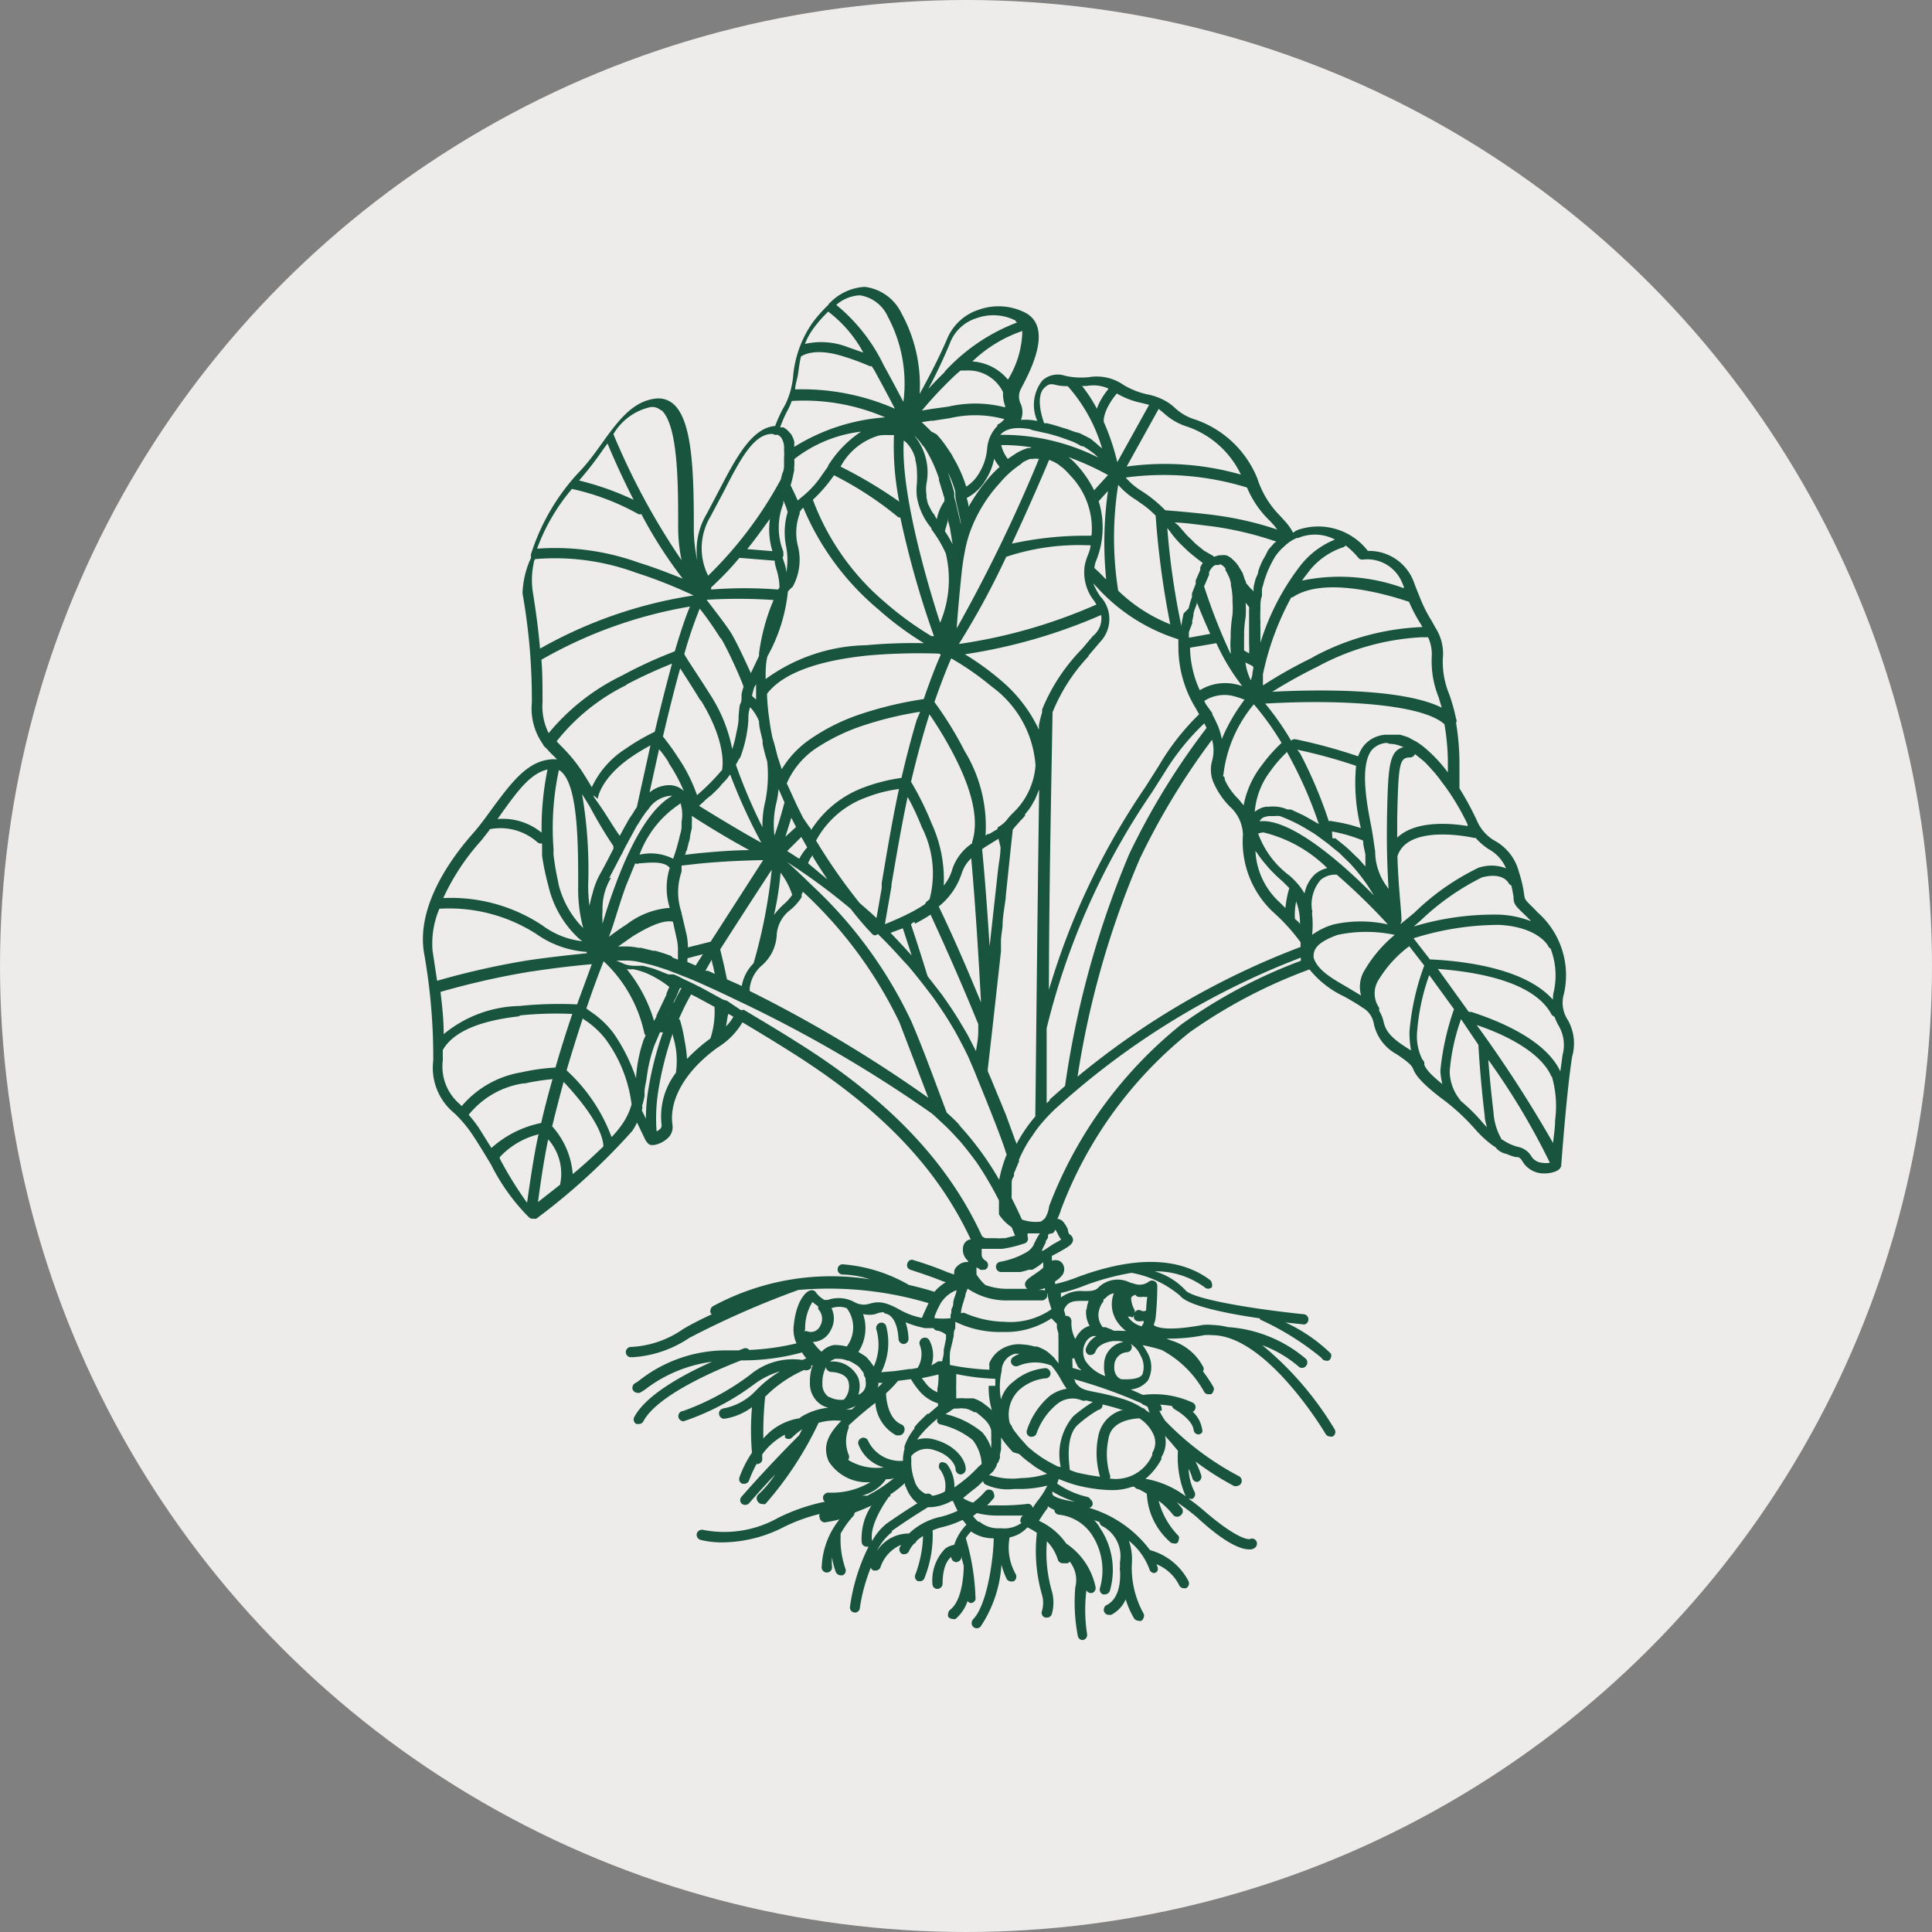
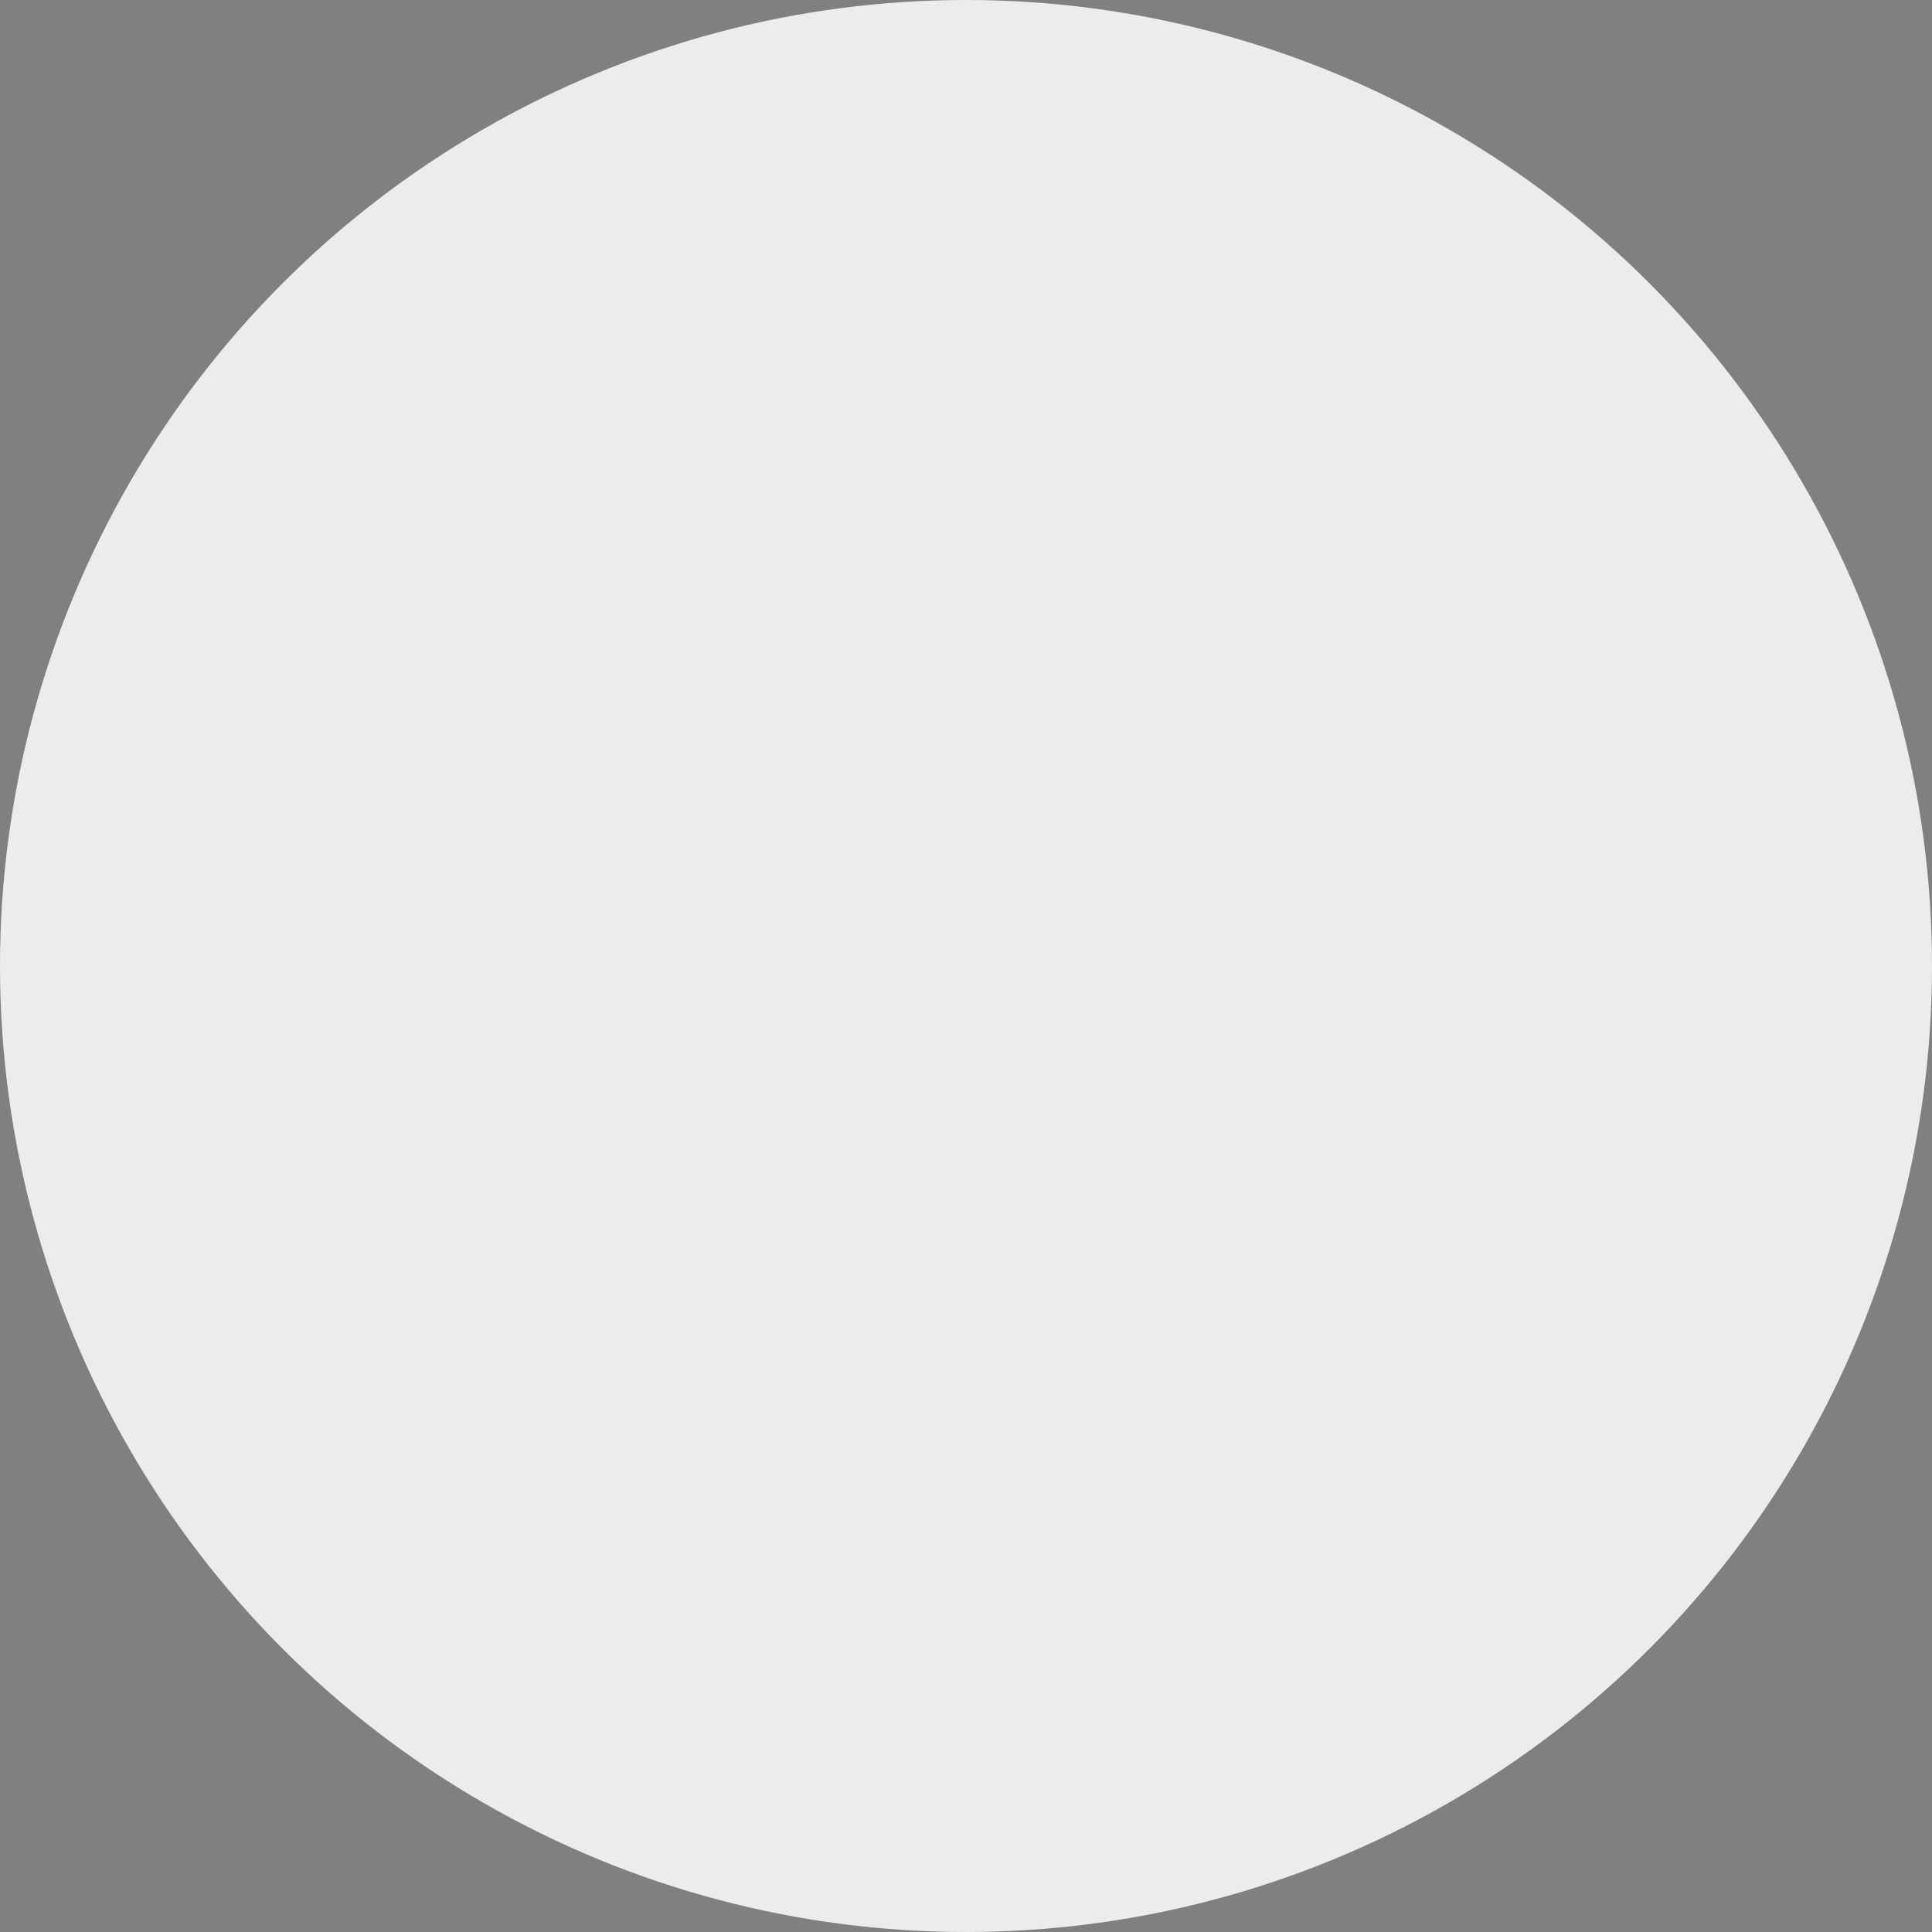
<svg xmlns="http://www.w3.org/2000/svg" data-name="Layer 1" viewBox="0 0 85.04 85.04">
  <rect x="0" y="0" width="85.04" height="85.04" fill="#808080" stroke="none" />
  <circle cx="42.52" cy="42.52" r="42.52" fill="#eeecea" />
-   <path fill="#18543e" d="M69 44.88a1.37 1.37 0 0 1-.16-1.14 3.68 3.68 0 0 0-1.16-3.58l-.15-.16c-.41-.4-.41-.4-.44-.61a5.44 5.44 0 0 0-.23-1A2.18 2.18 0 0 0 65.78 37a1.87 1.87 0 0 1-.78-.9 13 13 0 0 0-.76-1.4v-1a10.83 10.83 0 0 0-.15-1.88.21.21 0 0 0 0-.19 8 8 0 0 0-.3-1.07 3.71 3.71 0 0 1-.28-1.6 2.11 2.11 0 0 0-.32-1.32L63 27.3a6 6 0 0 1-.52-1.05s-.12-.29-.2-.5l-.07-.19a2.1 2.1 0 0 0-2-1.31 2.76 2.76 0 0 0-3.1-.92.88.88 0 0 0-.19.12 2.59 2.59 0 0 0-.37-.52l-.21-.23a4.12 4.12 0 0 1-1-1.65 4.54 4.54 0 0 0-2.72-2.58 2.27 2.27 0 0 1-.93-.54 2.11 2.11 0 0 0-.48-.33 2.66 2.66 0 0 0-.7-.24 3.41 3.41 0 0 1-1.06-.42 2.07 2.07 0 0 0-1.51-.34 3.22 3.22 0 0 1-1.06-.06 1 1 0 0 0-1 .21 1.73 1.73 0 0 0-.22 1.78 2.67 2.67 0 0 0-.72-.05.92.92 0 0 0 0-.68.73.73 0 0 1 0-.69c.42-.79 1.4-2.66.22-3.33a2.59 2.59 0 0 0-2.07-.15 2.26 2.26 0 0 0-1.39 1.26c-.36.85-.82 1.72-1.22 2.45a6.59 6.59 0 0 0-.8-3.55 2.07 2.07 0 0 0-1.59-1.16h-.08a2.31 2.31 0 0 0-1.47.69.2.2 0 0 0-.08.1 6.3 6.3 0 0 0-.7.79 4.86 4.86 0 0 0-.85 2.36 3.63 3.63 0 0 1-.34 1.23 6 6 0 0 0-.45.95c-1 .08-1.69 1.33-2.44 2.78l-.58 1.1a3.12 3.12 0 0 0-.4 2.07 6.49 6.49 0 0 1-.16-1.55c0-2.4-.07-4.61-.88-5.35a1 1 0 0 0-.76-.26c-1.06.1-1.71 1-2.46 2.05-.3.42-.61.84-1 1.24a9.51 9.51 0 0 0-2.06 3.54.25.25 0 0 0 0 .17 4 4 0 0 0-.38 1.58 26.59 26.59 0 0 1 .41 4.81 2.71 2.71 0 0 0 .49 1.83.26.26 0 0 0 .11.14l.27.29a2.72 2.72 0 0 1 .24.24 1.06 1.06 0 0 0-.31 0c-1 .1-1.68 1-2.43 2-.3.41-.6.84-.95 1.24-.95 1.07-2.5 3.18-2.17 5.25a26.12 26.12 0 0 1 .41 4.76A2.58 2.58 0 0 0 20 49a5.67 5.67 0 0 1 .78.92c.28.42.58.92.84 1.35a8.94 8.94 0 0 0 1.65 2.3l.1.07h.11a.28.28 0 0 0 .13 0 28.27 28.27 0 0 0 4.23-3.87 3.24 3.24 0 0 0 .2-.36l.35.73c.07.15.19.26.27.26h.13a1.2 1.2 0 0 0 .65-.35.66.66 0 0 0 .16-.54c-.16-1.13.6-2.41 2-3.41a3.22 3.22 0 0 0 1.08-1.1c.62.37 1.32.79 2.11 1.29 4 2.51 6.48 5.14 7.94 8.27h-.06a.41.41 0 0 0-.28.34.65.65 0 0 0 .22.6v.05a.61.61 0 0 0-.51.22.3.3 0 0 0-.1.23.26.26 0 0 0 0 .1l-.29-.1a14.91 14.91 0 0 0-1.49-.53.2.2 0 0 0-.17 0 .22.22 0 0 0-.11.14.25.25 0 0 0 0 .17.28.28 0 0 0 .13.11c.62.2 1.12.38 1.41.5l.15.05a2 2 0 0 0-.5.42 14.2 14.2 0 0 0-1.12-.3 6.89 6.89 0 0 0-2.92-.91.22.22 0 0 0-.22.22.22.22 0 0 0 .22.23 4.21 4.21 0 0 1 1.2.21 10.93 10.93 0 0 0-6.9 1.18.22.22 0 0 0-.11.14.25.25 0 0 0 0 .17s0 0 .05.05c-.47.22-.91.44-1.26.65a4.36 4.36 0 0 1-2.34.79.23.23 0 0 0 0 .45h.11a5 5 0 0 0 2.5-.85 39.35 39.35 0 0 1 4.8-2.11 15.34 15.34 0 0 1 5.73.58l-.23.5-.06.15a3.24 3.24 0 0 1-.94-.34c-.72-.41-1-.38-1.35-.29a.82.82 0 0 1-.67-.06 1.46 1.46 0 0 0-1.19-.1h-.14a1.23 1.23 0 0 1-.36-.31.22.22 0 0 0-.29-.1c-.06 0-.6.3-.71 1.62a1.45 1.45 0 0 0 .13.7 10.8 10.8 0 0 1-2.08.29.22.22 0 0 0-.23-.07l-.23.09h-.69a6.18 6.18 0 0 0-3.65 1.29 1.5 1.5 0 0 1-.2.14.24.24 0 0 0-.13.3.25.25 0 0 0 .22.14h.08a1.86 1.86 0 0 0 .3-.19 6.13 6.13 0 0 1 2.89-1.18c-1.24.55-2.9 1.45-3.42 2.43a.23.23 0 0 0 .09.31h.11a.22.22 0 0 0 .2-.12c.63-1.19 3.39-2.33 4.3-2.68a9.91 9.91 0 0 0 2.68-.35 2.48 2.48 0 0 0 .19.26l-.17.07a2.94 2.94 0 0 0-2.31.66 11.12 11.12 0 0 1-2.95 1.59.19.19 0 0 0-.15.08.22.22 0 0 0-.05.17.23.23 0 0 0 .23.2 11.11 11.11 0 0 0 3.16-1.67 3.67 3.67 0 0 1 1.09-.53 5 5 0 0 0-1 .78l-.06.06-.05.05a2.6 2.6 0 0 1-1.37.74.3.3 0 0 0-.16.08.22.22 0 0 0-.05.17.23.23 0 0 0 .23.21 2.72 2.72 0 0 0 1.22-.51 11.5 11.5 0 0 0 0 2 4.93 4.93 0 0 0-.55 1.08.25.25 0 0 0 0 .17.22.22 0 0 0 .13.12h.08a.22.22 0 0 0 .21-.14 5.63 5.63 0 0 1 .33-.73h.06a.22.22 0 0 0 .19-.26s0-.1 0-.16a2.85 2.85 0 0 1 1-.87s0 .09 0 .12a.22.22 0 0 0 .32 0 2.89 2.89 0 0 1 .44-.36l-.14.27s-1.3 1.29-2.52 2.69a.22.22 0 0 0 0 .32.25.25 0 0 0 .15.05.23.23 0 0 0 .17-.07c.39-.45.79-.89 1.15-1.27a4.55 4.55 0 0 1-.75.89.23.23 0 0 0 0 .32.21.21 0 0 0 .18.09.24.24 0 0 0 .14 0 15.27 15.27 0 0 0 2.34-3.57 2.54 2.54 0 0 1 1-.09c-.61.62-.83 1.15-.55 1.79a2 2 0 0 0 1.83.91 3.35 3.35 0 0 1-1.87.46.22.22 0 0 0-.15.08.17.17 0 0 0-.06.16.19.19 0 0 0 .08.16 8.43 8.43 0 0 0-2.06.71 4.82 4.82 0 0 1-3.3.53.24.24 0 0 0-.28.16.24.24 0 0 0 .16.28 3.92 3.92 0 0 0 1 .11 6 6 0 0 0 2.66-.67 7.56 7.56 0 0 1 1.59-.58.22.22 0 0 0 0 .17.23.23 0 0 0 .22.2 6.23 6.23 0 0 0 .65-.13 3.56 3.56 0 0 0-.78 2.06.23.23 0 1 0 .45 0 2.58 2.58 0 0 1 0-.39 3.66 3.66 0 0 0 .17.65.24.24 0 0 0 .21.14h.09a.23.23 0 0 0 .12-.3 3.87 3.87 0 0 1-.21-1.41s0-.08 0-.12a4 4 0 0 1 .56-.78.28.28 0 0 0 .06-.15c.26-.1.51-.2.74-.31a2.61 2.61 0 0 0-.43 1.63.22.22 0 0 0 .22.18s0 0 .08 0a8.5 8.5 0 0 0-.82 2.67.25.25 0 0 0 .06.16.24.24 0 0 0 .16.07.22.22 0 0 0 .22-.22 7.85 7.85 0 0 1 .48-1.76.22.22 0 0 0 .12.13h.09a.23.23 0 0 0 .21-.13 1.62 1.62 0 0 1 .91-1l-.06.12a.23.23 0 0 0 .13.29h.09a.24.24 0 0 0 .18-.11 1.29 1.29 0 0 1 .23-.35.19.19 0 0 0 .11-.12 1.69 1.69 0 0 1 .29-.22 5.34 5.34 0 0 1-.34 1.7.2.2 0 0 0 0 .17.2.2 0 0 0 .13.12h.07a.21.21 0 0 0 .21-.16 5.05 5.05 0 0 0 .35-2.08 2.76 2.76 0 0 1 .46-.15 4.3 4.3 0 0 0 .86-.31l.17.21A2.3 2.3 0 0 0 42 68a.9.9 0 0 0-.39.16 2 2 0 0 0-.57 1.54.27.27 0 0 0 .06.17.24.24 0 0 0 .16.07.24.24 0 0 0 .23-.22c0-.76.22-1.06.38-1.19a.23.23 0 0 0 .23.23.27.27 0 0 0 .16-.08.23.23 0 0 0 .06-.16v-.06c0 .16.07.31.1.47 0 .06 0 1.46-.59 1.92a.24.24 0 0 0-.09.15.25.25 0 0 0 0 .17.26.26 0 0 0 .19.09.21.21 0 0 0 .13 0 1.76 1.76 0 0 0 .53-.79.21.21 0 0 0 .13.09.22.22 0 0 0 .22-.17 10.32 10.32 0 0 0-.43-2.69 2.94 2.94 0 0 1 .23-.29 1.68 1.68 0 0 0 .92.3h.08c0 .67-.24 2.88-.91 3.57a.25.25 0 0 0-.06.17.21.21 0 0 0 .07.16.23.23 0 0 0 .16.06.24.24 0 0 0 .16-.07 5.52 5.52 0 0 0 .92-2.73 3.8 3.8 0 0 0 .22.61.23.23 0 0 0 .21.13h.09a.2.2 0 0 0 .12-.13.25.25 0 0 0 0-.17 2.39 2.39 0 0 1-.28-1.64 1.41 1.41 0 0 0 .78-.44 2.72 2.72 0 0 1 .42.24 7 7 0 0 0 .22 2.71 1.27 1.27 0 0 1 0 .74.22.22 0 0 0 .15.28h.07a.22.22 0 0 0 .22-.16 1.87 1.87 0 0 0 0-1 6.09 6.09 0 0 1-.22-2.2 2 2 0 0 1 .48.8.23.23 0 0 0 .22.17H47a.2.2 0 0 0 .08-.08 1.3 1.3 0 0 1 .25 1.14 7.91 7.91 0 0 0 .11 2.13.22.22 0 0 0 .22.19.23.23 0 0 0 .19-.26 7 7 0 0 1-.03-1.93.23.23 0 0 0 .18.12h.06a.23.23 0 0 0 .16-.28 3.06 3.06 0 0 0-1.29-1.9 2.94 2.94 0 0 0-1.2-1l.07-.11a4.88 4.88 0 0 1 .32-.46.25.25 0 0 1 0-.07 1.3 1.3 0 0 0 .29.16.22.22 0 0 0 .19.21 2 2 0 0 1 1.43.84 2.85 2.85 0 0 1 .39 2.38.23.23 0 0 0 .13.29h.08a.24.24 0 0 0 .22-.15 3.3 3.3 0 0 0-.43-2.77 1.59 1.59 0 0 0-.26-.35l.24.09a.21.21 0 0 0 .13.18 1.49 1.49 0 0 1 .77 1.56 2.26 2.26 0 0 0 0 .26.16.16 0 0 0 0 .12c0 .12.1 1.18-.59 1.53a.18.18 0 0 0-.11.13.22.22 0 0 0 .21.3h.1a1.4 1.4 0 0 0 .64-.68 3.87 3.87 0 0 0 .37.84.26.26 0 0 0 .19.1.2.2 0 0 0 .13 0 .24.24 0 0 0 .1-.14.21.21 0 0 0 0-.17 4.15 4.15 0 0 1-.52-2.21 2.45 2.45 0 0 0-.13-1 2.9 2.9 0 0 1 .9 1.24.23.23 0 0 0 .22.18.21.21 0 0 0 .14-.1.25.25 0 0 0 0-.17.61.61 0 0 0-.05-.12 1.92 1.92 0 0 1 1 .92.23.23 0 0 0 .21.14h.09a.25.25 0 0 0 .12-.13.25.25 0 0 0 0-.17 2.72 2.72 0 0 0-1.7-1.38 5.18 5.18 0 0 0-2.68-1.86.2.2 0 0 0 .15-.13A.23.23 0 0 0 48 66a.24.24 0 0 0-.13-.11 3.77 3.77 0 0 1-1.34-.59 1.18 1.18 0 0 0 .07-.2 7.21 7.21 0 0 0 .7.25 6.68 6.68 0 0 0 1.62.24 2.64 2.64 0 0 0 .92-.15h.09a.25.25 0 0 0 .19.11 3.42 3.42 0 0 1 .36.2 3 3 0 0 0 1 2.1.2.2 0 0 0 .17.08.2.2 0 0 0 .15 0 .19.19 0 0 0 .08-.15.22.22 0 0 0 0-.17 3.42 3.42 0 0 1-.88-1.55 3.29 3.29 0 0 1 .65.64.24.24 0 0 0 .32 0 .23.23 0 0 0 .05-.32l-.22-.26a9.4 9.4 0 0 1 .89.67C54 68 54.66 68.2 55 68.2a.36.36 0 0 0 .22-.06.23.23 0 0 0 .07-.32.22.22 0 0 0-.29-.07c-.07 0-.55 0-2-1.25a8.56 8.56 0 0 0-.68-.53h.06a.2.2 0 0 0 .11 0 .23.23 0 0 0 .08-.32 2.4 2.4 0 0 1-.25-1 2.09 2.09 0 0 1 .16.41.23.23 0 0 0 .22.17.24.24 0 0 0 .18-.27 3.84 3.84 0 0 0-.26-.63 12.86 12.86 0 0 0 1.7 1.08.2.2 0 0 0 .11 0 .24.24 0 0 0 .2-.12.23.23 0 0 0-.09-.31 12.79 12.79 0 0 1-3.25-2.44 4.06 4.06 0 0 1-.26-.44s.07 0 .09 0a.25.25 0 0 0 0-.17.21.21 0 0 0-.06-.1 3.58 3.58 0 0 1 .53.06.26.26 0 0 0 .11.14c.22.12.79.51.84.91a.22.22 0 0 0 .22.2.28.28 0 0 0 .15-.08.26.26 0 0 0 0-.17 1.33 1.33 0 0 0-.41-.75.19.19 0 0 0 .1-.1.22.22 0 0 0-.1-.3 4 4 0 0 0-2.19-.34l-.54-.24a1.1 1.1 0 0 0 .76-.4 1.26 1.26 0 0 0-.05-1.26 1.62 1.62 0 0 0-.19-.29 7.3 7.3 0 0 1 .84.21A4.61 4.61 0 0 1 53 61.26a.21.21 0 0 0 .19.11h.12a.25.25 0 0 0 .1-.15.17.17 0 0 0 0-.17 6.88 6.88 0 0 0-.46-.69.18.18 0 0 0 0-.21A2.34 2.34 0 0 0 51.54 59l-.2-.08a7.77 7.77 0 0 0 1.66-.15 2 2 0 0 1 .35 0c2.37 0 4.89 4.16 5 4.35a.23.23 0 0 0 .2.11.2.2 0 0 0 .11 0 .23.23 0 0 0 .09-.31 14.36 14.36 0 0 0-3.19-3.71 5.29 5.29 0 0 1 1.6.94.2.2 0 0 0 .15.06.21.21 0 0 0 .17-.08.23.23 0 0 0 0-.32 5.91 5.91 0 0 0-3.35-1.39h-.06a3.28 3.28 0 0 0-.69-.1 2.28 2.28 0 0 0-.44 0c-1.73.32-2.1.06-2.16 0a1.21 1.21 0 0 0 .09-.35 13.55 13.55 0 0 0 .07-1.38.23.23 0 0 0-.38-.17.68.68 0 0 1-.59.1l-.24-.07a1.2 1.2 0 0 0-1.4.24c-.14.14-.36.14-.63.14a1.44 1.44 0 0 0-1 .28 1.46 1.46 0 0 1 0-.2 6.85 6.85 0 0 0 1.08-.34 11.23 11.23 0 0 1 2-.54s0 0 .05 0a4.55 4.55 0 0 1 2.11 1c.34.44 2 .78 3.52 1v.05a12.1 12.1 0 0 1 2.71 1.69.22.22 0 0 0 .2.12.17.17 0 0 0 .1 0 .18.18 0 0 0 .11-.13.23.23 0 0 0 0-.18 7.14 7.14 0 0 0-2-1.37l.83.09a.23.23 0 0 0 0-.45c-2-.2-4.93-.65-5.24-1.07a3 3 0 0 0-1.34-.82 3.62 3.62 0 0 1 2.19.7.23.23 0 0 0 .32 0 .25.25 0 0 0 0-.17.22.22 0 0 0-.08-.15c-1.33-1-3.29-1.07-5.82-.13a6.68 6.68 0 0 1-1 .31v-.12a1.06 1.06 0 0 0 .33-.29.44.44 0 0 0 .06-.35.38.38 0 0 0-.22-.27.54.54 0 0 0-.31 0v-.21l.23-.12c.5-.28.71-.39.7-.61a.3.3 0 0 0-.17-.23s-.06-.13-.06-.22a1.73 1.73 0 0 0-.19-.31.38.38 0 0 0-.27-.14 2.09 2.09 0 0 0 .16-.4 18.19 18.19 0 0 1 5.65-7.8 22.47 22.47 0 0 1 5.29-2.78 4.29 4.29 0 0 0 1.52 1.19c.27.15.55.31.81.49a1 1 0 0 1 .5.71 2 2 0 0 0 1 1.34c.63.42.68.53.74.67s.19.47 1.18 1.23a9.41 9.41 0 0 1 1.52 1.38 4.82 4.82 0 0 0 .81.75l.1.06a.78.78 0 0 0 .49.3 2.15 2.15 0 0 0 .4.14c.15 0 .19 0 .35.26a1.09 1.09 0 0 0 .93.46 1.34 1.34 0 0 0 .4-.06c.26-.08.33-.21.33-.31.06-.77.26-3.38.48-4.77a2.09 2.09 0 0 0-.2-1.63ZM38.11 65.83h-.17a1.79 1.79 0 0 0 1.06-.72c.12 0 .24 0 .36-.06a6.11 6.11 0 0 1-1.22.8s-.01-.02-.03-.02Zm28-15.66a2.65 2.65 0 0 1-.37-1.2c-.11-.92-.19-1.77-.23-2.32a31 31 0 0 1 2.71 4.53 1 1 0 0 1-.35 0 .61.61 0 0 1-.45-.26.89.89 0 0 0-.61-.44 2.11 2.11 0 0 1-.67-.31Zm-5.41-5.69a.22.22 0 0 0 0-.13 1.11 1.11 0 0 1 0-1.25 5.19 5.19 0 0 1 1.33-1.45l.66.85a11 11 0 0 0-.65 2.91 4.42 4.42 0 0 0 .07.83l-.37-.24c-.7-.47-.78-.78-.85-1.07a1.59 1.59 0 0 0-.19-.45Zm-14.36 9.8.06-.06a.47.47 0 0 1 .06-.09l.1.18a1 1 0 0 0 .15.25 4 4 0 0 1-.35.2L46 55l-.13.07v-.06l.16-.32v-.06l.1-.15v-.12l.05-.05Zm-.42 1.28v.24l-.17.14-.07.05-.16.11c-.29.2-.47.32-.38.53a.24.24 0 0 0 .08.1h-.85a2.82 2.82 0 0 1-1-.17 2 2 0 0 1-.26-.28 1.27 1.27 0 0 1-.13-.19.42.42 0 0 0 0-.1v-.21l.18.11a.2.2 0 0 0 .11 0h.08a.24.24 0 0 0 .11-.09.23.23 0 0 0-.08-.31.33.33 0 0 1-.17-.23v-.29h.9a5.3 5.3 0 0 0 .77-.17l.22-.07a.2.2 0 0 0 .13-.12.2.2 0 0 0 0-.17V54.29h.54a3 3 0 0 0-.28.52.84.84 0 0 1-.26.28 3.5 3.5 0 0 1-1.21.45.22.22 0 0 0-.18.24.23.23 0 0 0 .21.21h.86a2.93 2.93 0 0 0 .37-.1h.16a2.69 2.69 0 0 0 .48-.33ZM45.72 66a3.62 3.62 0 0 0-.26.37.22.22 0 0 0-.27-.17 9.47 9.47 0 0 1-1.35.06h-.39a4.13 4.13 0 0 0 .3-.33.21.21 0 0 0 0-.17.22.22 0 0 0-.08-.15.23.23 0 0 0-.32.05 3.38 3.38 0 0 1-.52.48 1.61 1.61 0 0 1-.44-.2l.34-.28.27-.21a3.25 3.25 0 0 0 .27-.26.27.27 0 0 0 .08.14 2.33 2.33 0 0 0 1.28.21H45a5 5 0 0 0 1.1-.15 3.4 3.4 0 0 1-.38.61Zm-.46.68h-.07.09Zm-2.14.3h-.06a1.39 1.39 0 0 1-.23-.25l.17-.13a3.57 3.57 0 0 0 .88.11h1.15a.21.21 0 0 0-.1.14.2.2 0 0 0 0 .17s0 0 .05 0a1.29 1.29 0 0 1-.9.25h-.19a1.28 1.28 0 0 1-.75-.27Zm-7.88-4.56a2.6 2.6 0 0 0-1.64.9 15.26 15.26 0 0 1 .08-1.84l.06-.06a5.61 5.61 0 0 1 1.66-1.12.2.2 0 0 0 .17 0 .21.21 0 0 0 .14-.1s0-.06 0-.1h.06a2.06 2.06 0 0 0-.12.76 1.11 1.11 0 0 0 .54 1 1.08 1.08 0 0 0 .27.1 2.86 2.86 0 0 0-1.25.44Zm.2-4a2.18 2.18 0 0 1 .32-1.11l.26.2a.26.26 0 0 0 0 .12.61.61 0 0 1 .08.73.44.44 0 0 1-.56.24.22.22 0 0 0-.14 0c.05-.07.04-.13.04-.19Zm.19.65h.11a.9.9 0 0 0 .81-.49 1.05 1.05 0 0 0 .05-1 1 1 0 0 1 .67 0 1.4 1.4 0 0 1 0 1.69 1.68 1.68 0 0 0-.37-.06.85.85 0 0 0-.23 0 1.08 1.08 0 0 0-.27.1 1.12 1.12 0 0 0-.24.19 2.5 2.5 0 0 1-.38-.43s0-.05 0-.08Zm3.27-1.3a.17.17 0 0 0 .11.06s.48.06.54 1.11a.24.24 0 0 0 .23.22.23.23 0 0 0 .21-.24 2.65 2.65 0 0 0-.13-.72 4.21 4.21 0 0 0 .86.26h.37a.2.2 0 0 0 .17.11.81.81 0 0 1 .38.18v.18l-.1.49v.1c0 .14-.05.27-.07.4h-.17l-.3.18a1.41 1.41 0 0 0-.09-1.1.23.23 0 0 0-.3-.1.22.22 0 0 0-.12.13.23.23 0 0 0 0 .18 1.14 1.14 0 0 1-.1 1l-.27.05h-.09l-.64.09-.6.05a2.87 2.87 0 0 0 .21-2.05.22.22 0 0 0-.3-.11.3.3 0 0 0-.12.13.25.25 0 0 0 0 .17 2.35 2.35 0 0 1-.12 1.61 3 3 0 0 0-.33-.42 2.84 2.84 0 0 0-.35-.22 1.91 1.91 0 0 0 .21-1.67 1.16 1.16 0 0 0 .55 0 .86.86 0 0 1 .36-.08Zm2.55-.47a1.4 1.4 0 0 1 .65-.51c0 .13-.08.27-.12.43s0 .22-.07.34 0 .19-.07.31v.16h-.08a3 3 0 0 1-.52 0h-.1v-.09a3.82 3.82 0 0 1 .31-.65Zm1.08-1.3Zm-12.29-9.39a6.15 6.15 0 0 0-.11-.83 6.48 6.48 0 0 0-.19-.85s0-.05-.06-.07a11.06 11.06 0 0 1 .54-1.09l.26.13.77.42a3.81 3.81 0 0 1-.18 1.39 7.5 7.5 0 0 0-1.03.9Zm-1.12 2.9a.22.22 0 0 1-.05.17.66.66 0 0 1-.17.12 7.79 7.79 0 0 1 .1-1.93 14.68 14.68 0 0 1 .61-2.37c0 .11.05.22.08.36a3.6 3.6 0 0 1 .06 1.36 3.17 3.17 0 0 0-.63 2.29Zm0-31.45c.73.67.73 3.29.73 5a7.27 7.27 0 0 0 .15 1.6 30.84 30.84 0 0 1-3-5.55 2.52 2.52 0 0 1 1.63-1.19.57.57 0 0 1 .46.14Zm5.65 1a.86.86 0 0 0-.29-.25h-.14a5.38 5.38 0 0 1 .36-.81 2.63 2.63 0 0 0 .15-.35 9 9 0 0 1 4.11.72 8.76 8.76 0 0 0-4 1.3v-.12a.5.5 0 0 0 0-.12 1.25 1.25 0 0 0-.16-.35Zm9.62-2.32a2.21 2.21 0 0 0-1.59-.83 5.93 5.93 0 0 1 2.2-1.34 4.24 4.24 0 0 1-.64 2.15Zm1 2.18.53.12.27.06.35.1.21.07.36.13.13.05a3 3 0 0 1 .36.19h.07a3 3 0 0 1 .35.23 2.08 2.08 0 0 1 .32.27 9.36 9.36 0 0 0-4.31-1c.24-.28.69-.37 1.35-.24Zm2.82.56-.21-.17-.21-.11-.26-.13-.25-.07-.3-.11-.26-.08-.36-.11-.27-.07h-.13c-.26-.73-.25-1.31 0-1.55s.34-.17.64-.11a3.08 3.08 0 0 0 .4.03 7.11 7.11 0 0 1 1.51 2.74l-.13-.11Zm.58-2.36a3.06 3.06 0 0 0-.37.55 2.22 2.22 0 0 0-.14.32 6.51 6.51 0 0 0-.65-1h.2a1.61 1.61 0 0 1 .95.11Zm8.33 6.57a1.89 1.89 0 0 1 1.64.06 3.67 3.67 0 0 0-1.6 1.25 10.71 10.71 0 0 0-1.68 3.29V27.62a1.48 1.48 0 0 1 0-.21 5.83 5.83 0 0 1 0-.59v-.16c0-.05 0-.28.07-.43a2.33 2.33 0 0 1 0-.28c0-.09.05-.18.07-.28s.1-.32.16-.48a1.42 1.42 0 0 1 .08-.18 4.74 4.74 0 0 1 .26-.5 2.38 2.38 0 0 1 .32-.38l.11-.1a1.7 1.7 0 0 1 .56-.36Zm11.56 23.47c-.69-1.49-3-2.32-3.92-2.62h-.11l-1.36-1.89c1.5.11 4.2.49 5 2a.26.26 0 0 0 .13.1 3.17 3.17 0 0 0 .17.37 1.68 1.68 0 0 1 .19 1.31l-.1.73Zm-45 5.75c.12-.9.27-1.91.45-2.76a2.28 2.28 0 0 1 .52 2ZM68.35 44c-1.19-1.35-3.81-1.7-5.41-1.77l-.72-.93a12.56 12.56 0 0 1 3.78-.59c1.73.1 2.15.93 2.15.94a.19.19 0 0 0 .1.1 3.29 3.29 0 0 1 .14 1.91c-.03.11-.03.2-.04.34Zm-7.19-11.26a1.35 1.35 0 0 1 .47.09l.13.05h.05c-.69.14-.71.91-.76 3.14v.11a38 38 0 0 0 .07 3l-.06-.09a2.61 2.61 0 0 1-.53-1.57c-.05-.31-.09-.66-.17-1.08-.18-.92-.52-2.63 0-3.35a.94.94 0 0 1 .69-.34ZM28 47.47a7.78 7.78 0 0 0-1-2 4.08 4.08 0 0 0-1-.94l-.19-.14c.25-.74.51-1.45.76-2.08a6.08 6.08 0 0 1 1.79 3.16.15.15 0 0 0 .06.1l-.09.2a6.32 6.32 0 0 0-.33 1.61Zm14.3 2.11c-.2-.21-.41-.41-.63-.61-.5-1.32-1-2.72-1.55-4A19.5 19.5 0 0 0 35.77 39l-.33-.32c-.31-.3-.59-.56-.8-.74a27.24 27.24 0 0 1 2.8 2.06c.39.5.69.84.85 1a1.33 1.33 0 0 0 .1.11.18.18 0 0 0 .14.06.24.24 0 0 0 .11-.06l.07.07c.38.37.73.75 1.06 1.12l.2.21c.32.38.62.76.91 1.14l.19.25c.27.38.52.75.75 1.13l.18.3c.23.41.44.81.63 1.21l.27.63c.21.53 1 2.43 1.33 3.41a2.25 2.25 0 0 0 .08.24 5.88 5.88 0 0 0-.33 1.11 13.34 13.34 0 0 0-1.82-2.47Zm-12.75-7.5a9.45 9.45 0 0 0-.7-.23h-.1l-.53-.13h-.12a2.58 2.58 0 0 0-.51-.06h-.38l.63-.44c1-.62 1.49-.71 1.78-.65l.17.77a2.1 2.1 0 0 1 .05.51s0 .11 0 .17v.22l-.23-.09Zm26.37-8.14a5.61 5.61 0 0 1 .73-.84l.17.32a18.36 18.36 0 0 1 1.23 2.85l-.67-.38-.56-.26h-.15a1.63 1.63 0 0 0-.44-.12 1.8 1.8 0 0 0-.4 0h-.12a1.29 1.29 0 0 0-.21.06l-.12.06-.15.1a3.42 3.42 0 0 1 .69-1.79Zm-29.11 4.72.52-1 .06-.1a4.73 4.73 0 0 1 .23-.45l.05-.1.16-.29.15-.28a1.4 1.4 0 0 1 .1-.16l.18-.29a1 1 0 0 1 .08-.11 1.79 1.79 0 0 1 .2-.26 1.29 1.29 0 0 1 .95-.59h.1c-.85.47-1.68 1.74-2.46 3.81-.25.66-.46 1.3-.61 1.82a.25.25 0 0 1 0-.07.17.17 0 0 1 0-.07 2.32 2.32 0 0 1 0-.38v-.15a2.62 2.62 0 0 1 .38-1.36Zm15.05-17.57a5.1 5.1 0 0 1 .19.55v.16c0 .21.13.62.24 1.2a.14.14 0 0 1 0 .06l-.22-.94-.07-.25a1.46 1.46 0 0 0 0-.2q-.14-.5-.3-.93a.54.54 0 0 0 .05.11ZM58.63 36.6A6.65 6.65 0 0 1 60 37c0 .22.07.43.1.61v.53l-.28-.32-.16-.15-.33-.32a.27.27 0 0 1-.08-.07l-.47-.38h-.13ZM45.58 49.13a6.73 6.73 0 0 0-.84 1.23c0-.07-.05-.14-.07-.21l-.13-.36-.22-.6c-.07-.21-.15-.36-.22-.55l-.29-.7-.21-.51-.12-.27v-.11l.19-1.67.39-3.51v-.47c0-.16.05-.43.07-.65 0-.4.09-.82.14-1.24v-.06l.22-2.11.09-.83a.39.39 0 0 0 .08-.1l.13-.14.12-.14a2.4 2.4 0 0 0 .21-.23v-.06l.17-.21a.61.61 0 0 1 .07-.1 2 2 0 0 0 .14-.25.47.47 0 0 0 .07-.12l.17-.41c-.09 6.38-.16 13.94-.17 14.37a.21.21 0 0 1 .01.01Zm9.87-13a.62.62 0 0 1 .14-.14.89.89 0 0 1 .31-.07h.2a1.39 1.39 0 0 1 .23 0 6.77 6.77 0 0 1 1.18.57c.15.09.31.18.46.29l.45.33.44.36.09.07.19.19.27.26a8 8 0 0 1 1.06 1.42c-1.32-1.35-3.65-3.41-5.02-3.26Zm-.13 1.4a5 5 0 0 0 .43.56l.09.11a7.37 7.37 0 0 0 .63.61l.28.28a4.66 4.66 0 0 0-.17.88l-.23-.23a3.27 3.27 0 0 1-1.09-2.28ZM57 40.45a2.83 2.83 0 0 1 .06-.8v.05a2.72 2.72 0 0 1 .16 1c.01-.05-.09-.15-.22-.25Zm.2-1.45a3.57 3.57 0 0 0-.43-.45 4 4 0 0 1-1.39-1.86 1 1 0 0 1 .23-.05 6 6 0 0 1 2.81 1.57 1.31 1.31 0 0 0-.55.28 1.59 1.59 0 0 0-.45.84 2.18 2.18 0 0 0-.22-.33ZM34.48 24.36v-.08a2.86 2.86 0 0 1 0-2.11v-.14a3.52 3.52 0 0 1 .19.51 3.12 3.12 0 0 0-.06 1.55 3.25 3.25 0 0 1 0 1.12c0-.25-.11-.47-.16-.67a.26.26 0 0 0 .03-.18Zm19.22.47.11.06a.8.8 0 0 1 .13.13v.08a.77.77 0 0 1 .1.18l.06.12a1.73 1.73 0 0 1 .08.27v.09a3.06 3.06 0 0 1 .07.54v.15a4.22 4.22 0 0 1 0 .61 6.44 6.44 0 0 0-.08.83v.17a3.68 3.68 0 0 0 0 .58v.15A25.89 25.89 0 0 1 53 25.81l.22-.51v-.11a.75.75 0 0 1 .18-.26.3.3 0 0 1 .11-.06h.15ZM31.31 35l.28-.27a1.51 1.51 0 0 0 .17-.2l.22-.23.16-.21a24.68 24.68 0 0 0 1.37 3c-.65-.35-1.74-1-2.74-1.62.1-.09.22-.19.31-.29Zm9.37-15.32a5.8 5.8 0 0 1 .29.51l.06.12a6.51 6.51 0 0 1 .3.75v.08l.24.79v.13a2.09 2.09 0 0 0-.32.72.24.24 0 0 0 0 .08l-.1-.14c0-.06-.07-.11-.1-.16a1.65 1.65 0 0 1-.14-.26l-.06-.11a2.82 2.82 0 0 1-.07-.31v-.1a1.63 1.63 0 0 1 0-.49 2.53 2.53 0 0 0-.55-2.13 2.67 2.67 0 0 1 .37.43Zm4.34.67a2.3 2.3 0 0 1 .32-.15h.11a1 1 0 0 1 .28 0 68.5 68.5 0 0 1-3.62 7.46c.07-1 .15-1.77.21-2.37a10.78 10.78 0 0 1 .18-1.17 5.13 5.13 0 0 1 .26-.87A6.38 6.38 0 0 1 44 21.27a4.25 4.25 0 0 1 .92-.83Zm-12.44 13a5.7 5.7 0 0 0 .36-1.63c0-.19 0-.39.08-.59a1.94 1.94 0 0 1 .39.62c0 .28.1.57.16.87a.65.65 0 0 0 0 .13c.05.25.12.51.2.77a5.86 5.86 0 0 1-.08 1.73 4.48 4.48 0 0 0-.13 1.16 23.86 23.86 0 0 1-1.17-2.75 2.39 2.39 0 0 0 .12-.22s.06-.08.07-.1Zm11 8.58V42c-.11-1.83-.23-3.38-.35-4.62l.09-.07.48-.3.15-.09.09.37c0 .34-.07.66-.11 1l-.4 3.63Zm-3.8-22.54.07.05a.46.46 0 0 1 .07.07 1.53 1.53 0 0 1 .37.69v.05a2.12 2.12 0 0 1 .07.45v.06a4.26 4.26 0 0 1 0 .5 2.61 2.61 0 0 0 0 .62 2.86 2.86 0 0 0 .64 1.37v.05a5.39 5.39 0 0 1 .63 1.06 4.89 4.89 0 0 1-.25 3.05c-.63-1.94-1.73-5.77-1.6-8.02ZM48.1 28l-.42.5-.11.12a8.29 8.29 0 0 0-1.7 2.61v.13a4.58 4.58 0 0 0-.14.56v.2A6.38 6.38 0 0 0 44 29.9a11.57 11.57 0 0 0-1.53-1.1 23.85 23.85 0 0 0 6-1.73 1 1 0 0 1-.37.93Zm-17.92 9.59c0-.05 0-.1.05-.16l.09-.36a1.05 1.05 0 0 0 .05-.19c0-.14.06-.29.08-.43a1.37 1.37 0 0 0 0-.19 2.16 2.16 0 0 0 0-.35c.9.59 1.87 1.15 2.53 1.51-.62 0-1.47.06-2.36.15l-.5.06Zm10.53 2.21a6.56 6.56 0 0 1-.65.38c-.39.2-.81.38-1.11.5l.29-1.67v-.08c.21-1.22.44-2.58.71-3.85a10.57 10.57 0 0 1 .62 1.32 4.49 4.49 0 0 1 .35 3.17.93.93 0 0 1-.15.13Zm-6.53-4.49a4.43 4.43 0 0 0 .09-.58l.26.59c-.13.49-.28 1-.44 1.46a4 4 0 0 1 .09-1.47Zm8.61 1.75v.06a2.22 2.22 0 0 0-.86 1.1 2 2 0 0 1-.39.76 5.91 5.91 0 0 0-.54-2.75 13.08 13.08 0 0 0-.9-1.82c.21-.89.44-1.76.69-2.58l.12-.39A17 17 0 0 1 42 33.26c.83 1.61 1.09 2.88.79 3.8Zm-2.44-5.37c-.24.8-.46 1.65-.67 2.55a7.68 7.68 0 0 0-1.63.41 4.67 4.67 0 0 0-2.35 1.89s0-.08-.07-.13l-.28-.41-.26-.52-.46-1a3.6 3.6 0 0 1 1.3-1.55 8.76 8.76 0 0 1 2.08-1 15.51 15.51 0 0 1 2.49-.6ZM34.83 36a.41.41 0 0 1 .05.09l.16.31-.47.43.26-.83Zm1.09 1a4.1 4.1 0 0 1 2.26-1.92 6 6 0 0 1 1.39-.35c-.3 1.38-.55 2.9-.76 4.14v.22l-.23 1.32c-.25-.24-.5-.45-.74-.66A25.11 25.11 0 0 1 35.92 37Zm6.43 1.39a1.51 1.51 0 0 1 .4-.61c.18 2 .33 4.42.43 6.34-.37-.89-1-2.43-1.86-4.22a3.09 3.09 0 0 0 1.03-1.52Zm-.17-10a35.4 35.4 0 0 0 2.11-3.88 10.08 10.08 0 0 1 3.56-.51H48c0 .2-.11.4-.18.61a2.16 2.16 0 0 0-.09.39v.05a2 2 0 0 0 .44 1.41l.09.15a23.13 23.13 0 0 1-6.08 1.74Zm-.78.45c-.12.26-.39.91-.74 1.93a16.5 16.5 0 0 0-2.8.67 8.77 8.77 0 0 0-2.19 1.09 4.26 4.26 0 0 0-1.26 1.33l-.18-.55-.15-.58-.08-.26c-.05-.25-.1-.51-.13-.76a9.62 9.62 0 0 1-.11-1.17c.68-.89 2.19-1.46 4.47-1.69a25.76 25.76 0 0 1 3.09-.08s.06.02.08.03Zm-6.13 8 .12.21.14.25a2.56 2.56 0 0 0-.35.5l-.53-.34Zm.51.87c.21.35.43.68.64 1l-.85-.71a1.07 1.07 0 0 1 .21-.36Zm8.13-1.22-.37.22h-.06l-.1.07a6.36 6.36 0 0 0-.92-3.72 15.76 15.76 0 0 0-1.33-2.16c.35-1 .63-1.68.74-1.92a12.46 12.46 0 0 1 1.78 1.24 4.7 4.7 0 0 1 1.93 3.47 3.19 3.19 0 0 1-1 2.1 2.79 2.79 0 0 0-.28.32 1.43 1.43 0 0 1-.39.31Zm-3.64 4.17a7.38 7.38 0 0 0 .69-.4c.74 1.6 1.47 3.27 2.1 4.82v.32c0 .34-.07.63-.1.87l-.26-.51-.12-.23-.17-.29-.15-.25c-.25-.42-.53-.83-.83-1.25a1.34 1.34 0 0 1-.11-.14l-.49-.63c-.24-.77-.48-1.54-.73-2.27a.2.2 0 0 1 .17-.11ZM42 24.1a5.28 5.28 0 0 0-.41-.72l.13-.45a.78.78 0 0 1 0-.14c0 .16.07.32.1.49l.13.8Zm-8.72 6v.69l-.18-.16a3 3 0 0 1 .11-.4s.09-.13.1-.17Zm6.46 10.76.39 1.2q-.46-.51-.93-1Zm8.28-17.28h-.21a15 15 0 0 0-3.27.35c.84-1.79 1.51-3.38 1.64-3.69l.19.08.13.07a1 1 0 0 1 .2.15.38.38 0 0 1 .11.08 3 3 0 0 1 .3.31 3.37 3.37 0 0 1 .94 2.61Zm-11.31-2.66a15.1 15.1 0 0 1 2.76 1.79.2.2 0 0 0 .16.07A41.17 41.17 0 0 0 41.11 28H41a14 14 0 0 1-2-1.45A10.92 10.92 0 0 1 35.78 22a6.6 6.6 0 0 0 .93-1.08ZM30 36.17v.22c0 .14-.05.29-.09.45a2.68 2.68 0 0 1-.07.27c-.05.22-.13.45-.21.69a2.18 2.18 0 0 0-1.48-.18 4.53 4.53 0 0 1 1.74-2.21s0 0 .06-.06a1.66 1.66 0 0 1 .05.82ZM27.55 39l.41-1a.17.17 0 0 0 .17 0c.26 0 1.07-.15 1.35.2a2.92 2.92 0 0 0 0 1.76 3.56 3.56 0 0 0-1.9.73c-.31.2-.59.4-.78.55.2-.48.42-1.33.75-2.24ZM30 40.24v-.07a2.77 2.77 0 0 1 0-1.8v-.27l.71-.08c1.18-.12 2.31-.15 2.88-.16l-2.31 3.59-1 .25a3.05 3.05 0 0 0-.05-.52l-.22-.94Zm4.34-1.85a3.25 3.25 0 0 1 .53 1 2.09 2.09 0 0 1-.38.42 3.77 3.77 0 0 0-.42.46 13.2 13.2 0 0 0 .29-1.88Zm13.56-9.51.07-.09.46-.54a1.45 1.45 0 0 0 0-2 3.15 3.15 0 0 1-.31-.57l.11.11a8.11 8.11 0 0 0 3.64 2.35 1 1 0 0 0 0 .17.24.24 0 0 0 0 .08 5.14 5.14 0 0 0 .76 2.78l.15.27A10.71 10.71 0 0 0 51 33.72l-.59.93a31.76 31.76 0 0 0-4.24 8.92c0-3.86.1-8.72.16-12.22a7.92 7.92 0 0 1 1.59-2.47Zm4.57-1.5.06-.29c0-.16.08-.31.13-.46s0-.11 0-.17c.15.38.36.9.61 1.44l-.94.17v-.22c0-.07.13-.32.16-.47Zm.34 3a4.69 4.69 0 0 1-.43-1.87l1.16-.2a9.37 9.37 0 0 0 1.14 1.89 2 2 0 0 0-.33-.09 2.14 2.14 0 0 0-1.52.26Zm-17.92-4.55a2.46 2.46 0 0 0 .23-1.8 2.4 2.4 0 0 1 .08-1.42v-.08a1 1 0 0 0 .08-.11.5.5 0 0 1 .08-.07 11.8 11.8 0 0 0 3.31 4.48 13.76 13.76 0 0 0 2 1.48 22.89 22.89 0 0 0-2.54.09 7.77 7.77 0 0 0-4.43 1.49c0-.36 0-.69.08-1a7.36 7.36 0 0 0 .9-2.85 1.37 1.37 0 0 1 .21-.21ZM53.63 32a6.88 6.88 0 0 0-.27-.56.13.13 0 0 0 0-.05l-.28-.39a1 1 0 0 1-.07-.15 1.65 1.65 0 0 1 1.2-.23 3.71 3.71 0 0 1 .57.18 7.74 7.74 0 0 0-1 1.73 3.45 3.45 0 0 0-.15-.53Zm-5-6.55a6.44 6.44 0 0 0-.46-.45 2.21 2.21 0 0 1 .05-.25 3.89 3.89 0 0 0 .14-2.69l.41-.45a16.19 16.19 0 0 0-.08 3.89Zm-9.53-6.3h.25a12.56 12.56 0 0 0 .23 2.93A19.63 19.63 0 0 0 37 20.54a2.8 2.8 0 0 1 1.69-1.37 2.16 2.16 0 0 1 .41-.02Zm-7.77 23.09c0 .11.05.24.08.38l.05.25-.14-.07-.16-.07h-.11Zm2.72-15.83a9 9 0 0 0-.64 2.35v.11l-.36.76c-.29-.64-.68-1.47-.89-1.8s-.82-1.12-1.06-1.43a23.24 23.24 0 0 1 2.95.01Zm-3.79 15.77.68-.18-.32.5-.37-.16a.81.81 0 0 0 .01-.16Zm24.87-12.55c0 .11-.05.21-.07.32a2.45 2.45 0 0 1-.24-.79l.3.15c.1.06.01.22.01.32Zm-.37-1V28a.76.76 0 0 0 0-.15 5.72 5.72 0 0 1 .07-.7 4.49 4.49 0 0 0 0-.62l.15.19a.66.66 0 0 1 0 .14v1.48a3.41 3.41 0 0 1 0 .42Zm-2.86-4.75a.94.94 0 0 0 .1.1l.3.29.13.11.26.21.16.12.09.07a1.28 1.28 0 0 0-.11.2v.11l-.2.46V25.7l-.16.41a.75.75 0 0 0 0 .16 3.8 3.8 0 0 0-.15.51l-.22.22a4.86 4.86 0 0 0-.1.55 32.84 32.84 0 0 1-.62-4.31l.11.14c.14.2.27.35.41.5ZM44 20.55a5.54 5.54 0 0 0-.42.42 8.18 8.18 0 0 0-.95 1.34c0-.15-.05-.28-.08-.39a2.08 2.08 0 0 0 .85-.82 2.69 2.69 0 0 0 .36-.91 1.88 1.88 0 0 0 .24.36Zm-14.59 13a7.42 7.42 0 0 1 .69 1.27.91.91 0 0 0-.65-.26 1.39 1.39 0 0 0-.86.32l.42-1.9c.16.18.29.37.44.6ZM32 43.11l-.13-.61-.17-.71c-.04-.14 0 0 0 0 .88-1.38 1.83-2.84 2.27-3.51a23.34 23.34 0 0 1-.8 4.12 1.86 1.86 0 0 0-.52 1l-.15-.07Zm27.9-6.66a6.89 6.89 0 0 0-1.26-.3.19.19 0 0 0-.15 0 19.49 19.49 0 0 0-1.27-3L57.1 33a22.6 22.6 0 0 1 2.59.71 8.14 8.14 0 0 0 .21 2.74Zm-4.35-2.78a4.1 4.1 0 0 0-.81 1.78l-.22-.27a2.79 2.79 0 0 1-.61-.86c0-.06 0-.11-.06-.15s0 0 0-.07a5.88 5.88 0 0 1 1.34-3.1 12.46 12.46 0 0 1 1.22 1.7 6.72 6.72 0 0 0-.86.97Zm-4.68-11v.06a38.45 38.45 0 0 0 .64 4.75A7 7 0 0 1 49.22 26a14.82 14.82 0 0 1 0-4.66A3.33 3.33 0 0 0 50 22l.3.21a4.09 4.09 0 0 1 .57.49Zm-2.71-1.09a4.84 4.84 0 0 0-.66-1 3.34 3.34 0 0 0-.37-.38l-.1-.08a12.09 12.09 0 0 1 1.65.74l.09.05Zm-2.8-1.86h-.11a2.18 2.18 0 0 0-.5.22l-.08.05-.31.21a1.61 1.61 0 0 1-.29-.61h.09a8.09 8.09 0 0 1 1.24.1Zm-5.89-1Zm-3 1.78-.27.38a4.24 4.24 0 0 1-.91 1l-.18.15c-.09-.22-.2-.44-.31-.67a6 6 0 0 0 .16-.68.68.68 0 0 1 0-.14 1.84 1.84 0 0 0 0-.33A5.88 5.88 0 0 1 37.9 19a4.89 4.89 0 0 0-1.47 1.53ZM34 24.26l-1.11-.09c.39-.48.71-.94 1-1.33a3.27 3.27 0 0 0 .11 1.42Zm-2.27 3.83c.26.41.87 1.74 1 2.14a2.14 2.14 0 0 0-.09.34v.15c0 .05 0 .17-.05.25s-.06.37-.08.55v.08c0 .26-.07.51-.12.77a4.44 4.44 0 0 1-.16.6 6.79 6.79 0 0 0-1-2.44c-.5-.8-1-1.52-1.11-1.74a19 19 0 0 1 .68-2 14.11 14.11 0 0 1 .91 1.3Zm-.88 2.74c1.17 1.9.94 3 .94 3v.05A9.49 9.49 0 0 1 30.68 35a7 7 0 0 0-.85-1.68 10.09 10.09 0 0 0-.65-.9c.27-1.14.52-2.15.76-3 .22.34.55.85.89 1.41Zm-1.2 13.32c0-.08.07-.17.11-.26l.17-.4H30a10.11 10.11 0 0 0-.62 1.28c.06-.17.17-.39.27-.62ZM28.79 43a4.53 4.53 0 0 1 .67.44l-.12.28c0 .09-.07.18-.1.26l-.34.71c0 .08-.07.16-.11.25a6.55 6.55 0 0 0-1.2-2.28 1.28 1.28 0 0 0 .27 0 3.17 3.17 0 0 1 .93.34Zm4.21.5a1.55 1.55 0 0 1 .53-1 1.9 1.9 0 0 0 .66-1.38 1.5 1.5 0 0 1 .6-1.07 2.38 2.38 0 0 0 .49-.55.26.26 0 0 0 0-.12.52.52 0 0 0 .06-.13A19 19 0 0 1 39.59 45l1.27 3.32a59 59 0 0 0-7.86-4.7Zm13.2 4.94-.13.12v-3.3a31.59 31.59 0 0 1 4.64-10.39l.59-.93a10.45 10.45 0 0 1 1.71-2.1l.1.2a31.46 31.46 0 0 0-3.4 5.54 41.12 41.12 0 0 0-2.83 10.22l-.67.59Zm3.97-10.64a31.23 31.23 0 0 1 3.18-5.24 1.73 1.73 0 0 1 0 .94 1.43 1.43 0 0 0 .09 1 3.48 3.48 0 0 0 .69 1 1.72 1.72 0 0 1 .58 1.24 4.25 4.25 0 0 0 1.3 3.38 8.53 8.53 0 0 1 1.24 1.36 1.34 1.34 0 0 0 0 .2 34.62 34.62 0 0 0-9.82 5.71 39.45 39.45 0 0 1 2.74-9.59Zm7.58 3.4a4.42 4.42 0 0 0 0-1 .19.19 0 0 0 0-.14 1.66 1.66 0 0 1 .38-1.33 1 1 0 0 1 .71-.23 27.71 27.71 0 0 1 2.25 2.19 5.52 5.52 0 0 0-2.39 0 3 3 0 0 0-1 .5Zm-1.66-17.3-.23.26c-.07.09-.12.22-.18.33a2.48 2.48 0 0 0-.17.32 3.62 3.62 0 0 0-.13.35c0 .12-.09.23-.12.35a3.38 3.38 0 0 0-.08.34 2.09 2.09 0 0 0 0 .21c0-.06-.1-.12-.14-.17l-.19-.22c0-.07-.05-.13-.07-.19a1.72 1.72 0 0 0-.07-.21c0-.06-.06-.11-.08-.16l-.12-.2-.09-.12a1.21 1.21 0 0 0-.16-.16.34.34 0 0 0-.09-.08.61.61 0 0 0-.21-.11.62.62 0 0 0-.19 0h-.09a.88.88 0 0 0-.23.07l-.1-.07-.35-.2-.21-.17-.16-.13-.21-.21-.17-.16-.39-.45-.16-.12c.4 0 1 .09 1.67.17a14.86 14.86 0 0 1 2.81.67Zm-23.55.66h.08l1.48.12c0 .2.11.43.16.71a2.42 2.42 0 0 1 .05.47l-.06.09a18.66 18.66 0 0 0-2.95 0 .28.28 0 0 0 0-.09c.47-.44.88-.86 1.24-1.3Zm-6.23 10.6s.09-.86 1.42-1.8a9.19 9.19 0 0 1 .9-.55l-.6 2.72a1.64 1.64 0 0 0-.14.22l-.1.15a2.63 2.63 0 0 0-.2.33l-.06.1-.25.46c-.31-.43-.63-1-1-1.51s.03-.1.03-.12ZM43.9 18.7v.05a1.61 1.61 0 0 0-.45 1 2.44 2.44 0 0 1-.35 1.07 1.74 1.74 0 0 1-.57.6 6 6 0 0 0-.57-1.28 1.88 1.88 0 0 0-.14-.24l-.21-.31-.18-.24-.19-.22A2 2 0 0 0 41 19l-.17-.17-.26-.25.41-.06h.09l.77-.12a4.86 4.86 0 0 1 2.37.05 1.52 1.52 0 0 1-.18.17 1.85 1.85 0 0 0-.13.08Zm-8.65-3s.53-.45 1.91 0a10.28 10.28 0 0 1 1.13.42h.08l.11.17c.37.67.69 1.28.91 1.7a10.16 10.16 0 0 0-4.39-.85c0-.18.07-.38.11-.58s.07-.56.14-.84Zm-11.75 9a.41.41 0 0 0 .05-.09 10.34 10.34 0 0 1 4.45.6c.72.23 1.57.55 2.53 1a19.7 19.7 0 0 0-6.76 2.34c-.07-.81-.17-1.58-.32-2.51a3.55 3.55 0 0 1 .05-1.29ZM27 37.36c-.17.33-.36.71-.57 1.08a3.48 3.48 0 0 0-.35.89 4.09 4.09 0 0 0-.13.55 6.31 6.31 0 0 1-.06-.93 19.72 19.72 0 0 0-.27-4l.35.57A19 19 0 0 0 27 37.24Zm-3.59 5.4a41.6 41.6 0 0 1 2.64-.32l-.65 1.77a17 17 0 0 0-2.54.07 5.39 5.39 0 0 0-3.33 1.24c0-.66-.07-1.26-.14-1.86a34.72 34.72 0 0 1 4-.9Zm.9 6.8c.15-.63.32-1.28.5-1.94 1.49 1.59 1.74 2.46 1.75 2.84-.41.4-.88.83-1.35 1.22a3.56 3.56 0 0 0-.92-2.12Zm44-2.17a4.69 4.69 0 0 1 .14 1.92c0 .36-.06.69-.09 1A56.21 56.21 0 0 0 65 45.12c1 .33 2.79 1.1 3.29 2.27ZM66 40.26a12.19 12.19 0 0 0-3.77.52l.31-.27a10.89 10.89 0 0 1 2.69-1.89c.91-.24 1.15.22 1.16.23a.25.25 0 0 0 .13.12c.06.23.08.39.1.5 0 .36.1.41.57.87l.14.14.06.07a4.27 4.27 0 0 0-1.39-.29Zm-.89-2.08a10.69 10.69 0 0 0-2.86 2l-.56.46c-.1.07 0-.06 0-.1 0-.43-.14-1.5-.18-2.85.46-1.46 3.33-.82 3.36-.81h.08a2.87 2.87 0 0 0 .58.5 1.71 1.71 0 0 1 .76.84 1.76 1.76 0 0 0-1.16-.04Zm-3.61-1.31v-.81c.05-2.49.1-2.72.58-2.72a.23.23 0 0 0 .2-.15l.25.2.18.15q.18.18.36.39a1.63 1.63 0 0 1 .17.2 3.15 3.15 0 0 1 .22.29l.14.18a10.65 10.65 0 0 1 1 1.69.25.25 0 0 0 0 .07c-.71-.12-2.28-.27-3.1.51Zm1.22-3.95a2.92 2.92 0 0 0-.28-.21l-.09-.06-.19-.1-.16-.09-.14-.05-.23-.07H61a1.34 1.34 0 0 0-1 .52 1.74 1.74 0 0 0-.22.43 23.43 23.43 0 0 0-2.75-.75.23.23 0 0 0-.2.06 12.41 12.41 0 0 0-1.14-1.63c3.2-.19 6.9 0 7.89.91a10.3 10.3 0 0 1 .15 1.86V34a6.27 6.27 0 0 0-1.01-1.08ZM56 30.45a21.92 21.92 0 0 1 2-1.11 10.78 10.78 0 0 1 4.55-1.29h.31a1.8 1.8 0 0 1 .16.87 4.22 4.22 0 0 0 .3 1.76l.14.47c-1.73-.87-5.58-.8-7.46-.7Zm1.8-1.52a20.15 20.15 0 0 0-2.21 1.24v-.49a12.27 12.27 0 0 1 1.25-3.39.09.09 0 0 0 .06 0c1.47-1 4.52 0 5.12.2a6.83 6.83 0 0 0 .53 1l.06.11a11 11 0 0 0-4.83 1.33Zm-.49-3.37a3.55 3.55 0 0 1 .23-.31 3.15 3.15 0 0 1 1.55-1.15.23.23 0 0 0 .14-.09 3.39 3.39 0 0 1 .55.53.22.22 0 0 0 .21.09 1.66 1.66 0 0 1 1.72 1l.08.19v.07a8.15 8.15 0 0 0-4.5-.33Zm-3.87-2.89c-1-.12-1.89-.19-2.15-.21a5.76 5.76 0 0 0-1.06-.86 2.87 2.87 0 0 1-.68-.58 12.45 12.45 0 0 1 5.34.44 4.31 4.31 0 0 0 1 1.46l.21.23.12.16a14.33 14.33 0 0 0-2.8-.64Zm-3.85-2.13L51 18l.21.17a2.71 2.71 0 0 0 1.08.62 4.09 4.09 0 0 1 2.33 2.1 12.18 12.18 0 0 0-5.05-.35Zm-.41-.2a10.24 10.24 0 0 0-.6-1.78.18.18 0 0 0 0-.09 1.77 1.77 0 0 1 .21-.61 3.09 3.09 0 0 1 .37-.54 3.54 3.54 0 0 0 1.06.41l.36.09Zm-7.38-2.45L41 18l-.42.07a17.7 17.7 0 0 1 1.28-1.38c.15-.15.28-.26.42-.38h.24a1.69 1.69 0 0 1 1.63.95 1.52 1.52 0 0 0 .09.6.64.64 0 0 1 0 .07 5.26 5.26 0 0 0-2.46-.04Zm-.21-1.52c-.27.26-.51.51-.73.75a22.14 22.14 0 0 0 1-2.13A1.84 1.84 0 0 1 43 14a2.16 2.16 0 0 1 1.7.11s0 .06.08.08a8.34 8.34 0 0 0-3.21 2.18Zm-1.81 1.35c-.3-.57-.59-1.12-.87-1.62a7.8 7.8 0 0 0-2.1-2.68 1.72 1.72 0 0 1 1-.42h.05a1.62 1.62 0 0 1 1.22.94 6.24 6.24 0 0 1 .68 3.78Zm-3.32-4a5.63 5.63 0 0 1 1.54 1.8l-.71-.25a3.2 3.2 0 0 0-1.86-.13 3 3 0 0 1 .41-.73 5.84 5.84 0 0 1 .6-.68Zm-2.31 5.42h.08a.4.4 0 0 1 .16.13.8.8 0 0 1 .12.36 1 1 0 0 1 0 .18 2 2 0 0 1 0 .35v.28c0 .1 0 .27-.08.41l-.06.25a17.53 17.53 0 0 1-3.2 4.24 2.71 2.71 0 0 1 .1-2.6l.58-1.09c.7-1.37 1.31-2.55 2.13-2.55a.52.52 0 0 1 .15.05Zm-7.41.38c.17.41.58 1.37 1.15 2.48a12.6 12.6 0 0 0-2.4-.85l.06-.07a14.72 14.72 0 0 0 1-1.3Zm-1.57 2a10.63 10.63 0 0 1 2.93 1.11.22.22 0 0 0 .13 0 19.58 19.58 0 0 0 1.82 2.84c-.7-.28-1.36-.53-1.92-.7a10.9 10.9 0 0 0-4.49-.62 8.65 8.65 0 0 1 1.51-2.6Zm5.21 5.15c-.22.52-.44 1.2-.68 2a19.58 19.58 0 0 0-2.33 1.07 9.61 9.61 0 0 0-3.22 2.53 2.62 2.62 0 0 1-.27-1.36c0-.7 0-1.3-.05-1.87a19.74 19.74 0 0 1 6.53-2.34Zm-2.8 3.46a21.41 21.41 0 0 1 2-.92c-.25.92-.51 1.94-.76 3a9 9 0 0 0-1.27.74 4 4 0 0 0-1.5 1.7c-.17-.28-.33-.55-.5-.8a6.81 6.81 0 0 0-.84-1l-.21-.22a8.89 8.89 0 0 1 3.06-2.47Zm-3 8.74a11.93 11.93 0 0 1-.22-1.29 1.71 1.71 0 0 0 0-.27 12.13 12.13 0 0 1 .24-3.41.32.32 0 0 1 .12.08c.73.66.73 3.24.73 5a6.65 6.65 0 0 0 .22 1.87 4.16 4.16 0 0 1-1.09-1.95Zm-.74-2.22a2.71 2.71 0 0 0-1.94-.6l.27-.38c.63-.87 1.19-1.63 1.93-1.8a12.92 12.92 0 0 0-.26 2.81Zm-2.29-.15a2.45 2.45 0 0 1 2.09.56.24.24 0 0 0 .16.07h.06v.54a11.54 11.54 0 0 0 .28 1.33 4.54 4.54 0 0 0 1.34 2.31l.15.12a3.62 3.62 0 0 1-1.76-.7 7.27 7.27 0 0 0-4.36-1.2A10.06 10.06 0 0 1 21.18 37l.37-.47Zm2 4.57a4.35 4.35 0 0 0 2.28.83.13.13 0 0 0 0 .06c-.6.06-1.56.16-2.59.31a34.63 34.63 0 0 0-4 .9l-.2-1.32a3.91 3.91 0 0 1 .3-1.85 7.09 7.09 0 0 1 4.25 1.1Zm-.7 3.63a15.54 15.54 0 0 1 2.34-.07c-.26.77-.51 1.56-.74 2.36a9 9 0 0 0-1.5.21 4.37 4.37 0 0 0-2.63 1.49l-.07-.08a2.17 2.17 0 0 1-.76-1.93v-.46c.44-.78 1.57-1.29 3.4-1.49Zm.2 3a9.9 9.9 0 0 1 1.27-.2c-.18.63-.35 1.28-.5 1.93a4.65 4.65 0 0 0-2.19 1.1l-.55-.88a5.38 5.38 0 0 0-.45-.58 3.81 3.81 0 0 1 2.46-1.39Zm.65 2.24c-.2.92-.36 2-.5 3A15.94 15.94 0 0 1 22 51v-.07a3.48 3.48 0 0 1 1.74-1.01Zm1.3-2.77-.06-.06c.22-.75.46-1.51.71-2.28l.08.06a3.81 3.81 0 0 1 .91.83 6.1 6.1 0 0 1 1.16 2.89 2.88 2.88 0 0 1-.39.84 4.48 4.48 0 0 1-.49.6A7.55 7.55 0 0 0 25 47.17Zm3.26 1.52a3.69 3.69 0 0 0 .11-.45v-.16c0-.2.06-.4.09-.6a6.55 6.55 0 0 1 .35-1.48l.24-.56h.13a14.29 14.29 0 0 0-.63 2.44 8 8 0 0 0-.12 1.36l-.18-.37a.3.3 0 0 0 .02-.18Zm3.79-4.07.23.13a1.71 1.71 0 0 1-.33.43c.05-.18.05-.36.11-.56Zm.64-.16h-.08l-.61-.41-.17-.05-.33-.18-.4-.22-.22-.12-.1-.05-.34-.17-.34-.16-.2-.1a1.74 1.74 0 0 0-.25-.11H29.42l-.26-.1a.94.94 0 0 0-.15-.06l-.2-.08-.17-.05-.34-.09H27.89a1.4 1.4 0 0 1-.39-.07l-.16-.07-.21-.09h.52a2.88 2.88 0 0 1 .47.06l.25.06.33.08.39.12.27.09.5.19.22.09c.27.1.55.22.84.35l.22.1.44.2.55.26.29.14A58 58 0 0 1 41 49c.16.13.3.27.45.41a8.21 8.21 0 0 1 .59.59l.24.26q.3.36.57.72l.12.16a15.06 15.06 0 0 1 1 1.7v.59a.24.24 0 0 0 .05.1 2.15 2.15 0 0 0 .51.49l.15.37-.44.11h-.1a1.88 1.88 0 0 1-.33 0h-.41a.29.29 0 0 1-.18-.1c-1.49-3.24-4.09-6-8.16-8.54-.88-.56-1.64-1-2.33-1.42ZM44.86 64a4.42 4.42 0 0 0 .47.39l.21.16a6.05 6.05 0 0 0 .55.32 3.93 3.93 0 0 1-1.15.19 3.08 3.08 0 0 1-1.33-.12s0 0-.08 0l.19-.18a2.75 2.75 0 0 0 .15-.25s0-.1.07-.14a1.34 1.34 0 0 1 .07-.18.84.84 0 0 0 0-.17 1.42 1.42 0 0 0 .05-.22.7.7 0 0 0 0-.14 2.55 2.55 0 0 0 0-.39 4.57 4.57 0 0 0 .53.65Zm-1.34-3a3.45 3.45 0 0 0 .16 1.14s0 0 0-.05l-.16-.14-.1-.08-.19-.14-.1-.06a1.48 1.48 0 0 0-.29-.12h-.36a1.88 1.88 0 0 0-.33 0h-.06v-.36a2.09 2.09 0 0 1 0-.25v-.46a10.15 10.15 0 0 0 1.72.21V61Zm-2.94-.34.38-.08.35-.08c0 .2 0 .41-.05.63v.15a1.17 1.17 0 0 1-.5-.38l-.21-.27Zm1 1.61a1.73 1.73 0 0 1 .21-.13A1.1 1.1 0 0 1 42 62h.15a1 1 0 0 1 .29 0h.06a1.35 1.35 0 0 1 .38.16h.08a4.08 4.08 0 0 1 .42.36 1.11 1.11 0 0 1 .19.27 1.15 1.15 0 0 1 .06.17s0 .08 0 .11a2 2 0 0 1 0 .23v.06a1 1 0 0 1 0 .24v.15a2 2 0 0 0-.39-.7 3.93 3.93 0 0 0-1.64-.81s-.05 0-.07 0Zm4.94-4v.12c0 .11.05.21.07.32a1.55 1.55 0 0 0 0 .21v1.09l-.2-.26-.07-.06a1.81 1.81 0 0 0-.3-.25 2.56 2.56 0 0 0-.37-.17h-.11a2.34 2.34 0 0 0-.51-.09 1.47 1.47 0 0 0-1.15.35 1.5 1.5 0 0 0-.21.24 1.64 1.64 0 0 0-.12.22.58.58 0 0 0 0 .16v.14a10.8 10.8 0 0 1-1.74-.21v-.18a2.56 2.56 0 0 1 0-.27c0-.18.07-.36.11-.56l.06-.27c0-.11 0-.22.07-.33a.51.51 0 0 1 0-.13v-.16a4.43 4.43 0 0 0 1.9.45h.33a3.63 3.63 0 0 0 2-.6Zm-10 3.25a.67.67 0 0 1-.32-.61 1.44 1.44 0 0 1 .22-.84.76.76 0 0 1 .08-.11l.09-.07.16-.08h.18a1 1 0 0 1 .37.08h.05a2.48 2.48 0 0 1 .43.25l.09.1.05.07a.71.71 0 0 1 .1.14v.07l.08.16a1 1 0 0 0 0 .1.67.67 0 0 1 0 .24.5.5 0 0 1-.32.37 1.17 1.17 0 0 0 0-.74 1.24 1.24 0 0 0-1.21-.72.22.22 0 0 0-.21.24.18.18 0 0 0 .07.15.26.26 0 0 0 .15.07s.62 0 .76.4a.85.85 0 0 1-.2.82 1.08 1.08 0 0 1-.67-.14Zm2.14-.52a.53.53 0 0 0 0-.13h.19a2.29 2.29 0 0 1-.23.21s.04-.08.04-.08Zm3.71 3.82Zm-2.26-.43a.4.4 0 0 0 0-.11v-.19a.91.91 0 0 1 .95-.28c.75.2 1 .68 1 .85a.23.23 0 0 0 .06.16.21.21 0 0 0 .16.08.24.24 0 0 0 .23-.22c0-.45-.48-1.07-1.36-1.31a1.29 1.29 0 0 0-.78 0l.09-.13.1-.12.16-.18.1-.1.2-.19.08-.07.16-.14a.29.29 0 0 0 0 .16.21.21 0 0 0 .14.1 3.55 3.55 0 0 1 1.41.68 1.88 1.88 0 0 1 .4 1.06l-.14.12a6 6 0 0 1-.52.5l-.25.2-.29.21a1.63 1.63 0 0 0-.31-1 .22.22 0 0 0-.14-.09.19.19 0 0 0-.17 0 .23.23 0 0 0 0 .32 1.21 1.21 0 0 1 .2.95 1.55 1.55 0 0 1-.56.19s-.05-.07-.1-.08a.2.2 0 0 0-.17 0 .9.9 0 0 1-.51-.6 2.41 2.41 0 0 1-.14-.76Zm7.09-4.6h.09a1.37 1.37 0 0 0 .13.31c0 .08.12.14.18.22l-.39-.11-.01-.41Zm2.4-.73a1 1 0 0 0-1 1 1.34 1.34 0 0 0 .05.51 1.76 1.76 0 0 1-.86-.65.83.83 0 0 1-.11-.36s0 0 0-.05a.73.73 0 0 1 .07-.35.59.59 0 0 1 .36-.35h.15a1 1 0 0 0-.46.54.23.23 0 0 0 .14.29H48a.23.23 0 0 0 .22-.15c.13-.37.69-.45.76-.46h.13a.85.85 0 0 1 .16 0 1 1 0 0 1 .27.07Zm.23-1.06a.3.3 0 0 0 .09-.13.25.25 0 0 0 0 .17.21.21 0 0 0 .13.11.66.66 0 0 0 .23 0h.06v.07a1.29 1.29 0 0 1-.09.16 1.07 1.07 0 0 1-.61-.43.28.28 0 0 0 .12 0Zm.62-.32a.23.23 0 0 1-.24 0 .2.2 0 0 0-.17 0 .25.25 0 0 0-.11.12.18.18 0 0 0 0-.16 1.09 1.09 0 0 1-.14-.49c0-.09.13-.14.19-.16a.17.17 0 0 0 .11.09.59.59 0 0 0 .23 0 .52.52 0 0 0 .18 0c-.03.21-.04.38-.05.55Zm-12.78 4.2-.18.16h-.26a1.77 1.77 0 0 0 .44-.16Zm-.42 2.45a.23.23 0 0 0 .1-.31 1.58 1.58 0 0 1 0-1.15.21.21 0 0 0 0-.12 14.87 14.87 0 0 1 1.18-1 1.76 1.76 0 0 0 .92 1.43h.09a.24.24 0 0 0 .26-.18.23.23 0 0 0-.12-.3c-.65-.27-.68-1.3-.68-1.37a5.57 5.57 0 0 0 .53-.55l.52-.07h.05a3.28 3.28 0 0 0 .33.47 1.73 1.73 0 0 0 .86.59v.11l-.11.09-.3.26h-.06l-.26.25-.07.07a3.27 3.27 0 0 0-.24.27v.06a2.55 2.55 0 0 0-.44.79v.12a2.79 2.79 0 0 0-.06.33 1 1 0 0 0 0 .18 1.56 1.56 0 0 1-1.54-.88.2.2 0 0 0-.12-.12.2.2 0 0 0-.17 0 .22.22 0 0 0-.13.29 1.67 1.67 0 0 0 1.11 1 2.39 2.39 0 0 1-1.6-.35Zm9.31.22-.23-.12a5.5 5.5 0 0 1-.48-.28l-.31-.22-.3-.25-.24-.27a3.31 3.31 0 0 1-.25-.3 2.48 2.48 0 0 1-.19-.26c0-.06-.07-.14-.11-.2a1.5 1.5 0 0 1 .4-1.46 2.07 2.07 0 0 1 1.15-.52.22.22 0 0 0 .24-.21.24.24 0 0 0-.22-.24 2.49 2.49 0 0 0-1.43.61 1.46 1.46 0 0 0-.53.77 3.44 3.44 0 0 1-.05-.45v-.19a3.09 3.09 0 0 1 .08-.61s0 0 0-.05a.8.8 0 0 1 .25-.53.82.82 0 0 1 .33-.18.88.88 0 0 1 .16 0h.05a1.47 1.47 0 0 0-.28.14.23.23 0 0 0-.07.31.25.25 0 0 0 .32.07 1.9 1.9 0 0 1 1.43 0 3.53 3.53 0 0 1 .41.6l.12.21.14.21a1.65 1.65 0 0 0-.75.32 3.32 3.32 0 0 0-1 1.51.22.22 0 0 0 .15.28h.07a.22.22 0 0 0 .21-.16 2.92 2.92 0 0 1 .89-1.27 1.07 1.07 0 0 1 1.1-.17.23.23 0 0 0 .18 0l.3.07a6.89 6.89 0 0 0-.86.63 2.59 2.59 0 0 0-.55 2.23Zm.91-1.86a5.55 5.55 0 0 1 .87-.63.22.22 0 0 0 .19-.24 8.6 8.6 0 0 1 .83.23h.1a1.47 1.47 0 0 0-1.12 1.18 3.66 3.66 0 0 0 .08 1.77 9.86 9.86 0 0 1-1-.18 3.21 3.21 0 0 1-.33-.12c-.03-.3-.21-1.52.38-2.01Zm1.38 2.39a.2.2 0 0 0 0-.17 3.21 3.21 0 0 1-.06-1.57c.11-.78 1-.89 1.36-.91a1.65 1.65 0 0 1 .63.73.85.85 0 0 1-.06.79v.09a1.75 1.75 0 0 1-1.87 1.04Zm1.53-3.23.14.08a1.31 1.31 0 0 0 .09.26l-.18-.12a.19.19 0 0 0-.14-.09 3.41 3.41 0 0 0-.79-.38 10.55 10.55 0 0 0-1.27-.32c-.49-.1-.68-.13-.9-.44 0 0 0-.1-.08-.14a21.66 21.66 0 0 1 3 1.07.21.21 0 0 0 .13.08Zm-1-1.14c-.07 0-.38-.14-.33-.63a.6.6 0 0 1 .55-.56.24.24 0 0 0 .16-.07.27.27 0 0 0 .06-.17.19.19 0 0 0-.07-.14 1.12 1.12 0 0 1 .45.52 1 1 0 0 1 .09.82c-.08.18-.41.25-.89.23Zm-.33-3.84a1.36 1.36 0 0 0 .17 1.37 1.56 1.56 0 0 0 .34.34H49.41a2.85 2.85 0 0 0-.37 0l-.14-.07-.23-.09h-.13a.87.87 0 0 1-.19-.6 1.07 1.07 0 0 1 .22-.54s0 0 0-.08l.1-.07a.61.61 0 0 1 .53-.21s-.12-.08-.13-.05Zm-1.24.77a1.21 1.21 0 0 0 .15.72.92.92 0 0 0-.35.19 1.3 1.3 0 0 0-.28.39 1.53 1.53 0 0 1-.17-.77.23.23 0 0 0-.21-.25h-.05a2 2 0 0 0-.07-.26c.16-.39.44-.4.84-.4h.25a1.27 1.27 0 0 0-.09.38Zm-3.63.54a4.53 4.53 0 0 1-1.68-.37.2.2 0 0 0-.2 0c0-.2.08-.4.13-.58l.06-.19c0-.11.07-.22.1-.32a3.06 3.06 0 0 0 1.8.52H45.86a.2.2 0 0 0 .16-.07.19.19 0 0 0 .08-.17.22.22 0 0 0-.22-.22h-.16l.28-.08a.44.44 0 0 0 0 .15.25.25 0 0 0 .12.1c0 .23.1.46.16.68a3.18 3.18 0 0 1-2.08.55ZM46 53.62a.9.9 0 0 1-.19.15 1.83 1.83 0 0 1-.83-.09 18.4 18.4 0 0 0-.45-.94.89.89 0 0 1 0-.15v-.48c0-.09 0-.19.07-.29s0-.15.06-.24l.19-.45a.22.22 0 0 0 0-.08 5.6 5.6 0 0 1 .44-.84 2.43 2.43 0 0 1 .14-.2 4.83 4.83 0 0 1 .43-.58 7 7 0 0 1 .6-.63 34.15 34.15 0 0 1 10.8-6.65.74.74 0 0 0 0 .14 22.52 22.52 0 0 0-5.26 2.8 18.84 18.84 0 0 0-5.82 8 1.33 1.33 0 0 1-.18.53Zm11.82-11.47c0-.27 0-.62 1.06-1a6.06 6.06 0 0 1 2.51 0A5.87 5.87 0 0 0 60 42.82a1.42 1.42 0 0 0-.09 1l-.55-.33c-.72-.42-1.36-.77-1.54-1.34Zm4.79 4.49a2.27 2.27 0 0 1-.23-1.26 9.46 9.46 0 0 1 .53-2.46l1.09 1.5a11.64 11.64 0 0 0-.6 2.7 2.7 2.7 0 0 0 .09.6c-.66-.53-.73-.71-.8-.86a.22.22 0 0 0-.08-.22Zm1.64 1.75a2.05 2.05 0 0 1-.44-1.23 9 9 0 0 1 .5-2.3l.77 1.14a.24.24 0 0 0 0 .09s.07 1.36.27 3c0 .2.06.37.1.53l-.15-.16a8 8 0 0 0-1-1s-.04-.06-.05-.07Zm-25 19c.62-.44 1.27-.85 1.6-1.05h.14a2.09 2.09 0 0 0 .89-.27h.07a4.28 4.28 0 0 0 .2.43 4 4 0 0 1-.72.26 2.89 2.89 0 0 0-1.42.74 1.66 1.66 0 0 0-1.41.77 2.41 2.41 0 0 1 .67-.84Zm7.07-1.63v-.11a4.21 4.21 0 0 0 1 .45c-.72-.1-.93-.24-.98-.3Zm4.2-7 .12.07ZM32 62.36Zm7.19 3.51v-.09a4.63 4.63 0 0 0 .64-.5c0 .06 0 .12.05.18a1.54 1.54 0 0 0 .5.71c-.36.22-.85.54-1.35.89a2.5 2.5 0 0 0-.64.77c-.16-.76.74-1.95.75-1.96Zm2.18 4Zm9.09-4.81a2.94 2.94 0 0 0 .66-.83v-.09a1.25 1.25 0 0 0 .16-.94l.25.28.32.38a4.31 4.31 0 0 0 .34 2 4.16 4.16 0 0 0-1.78-.77Z" />
</svg>